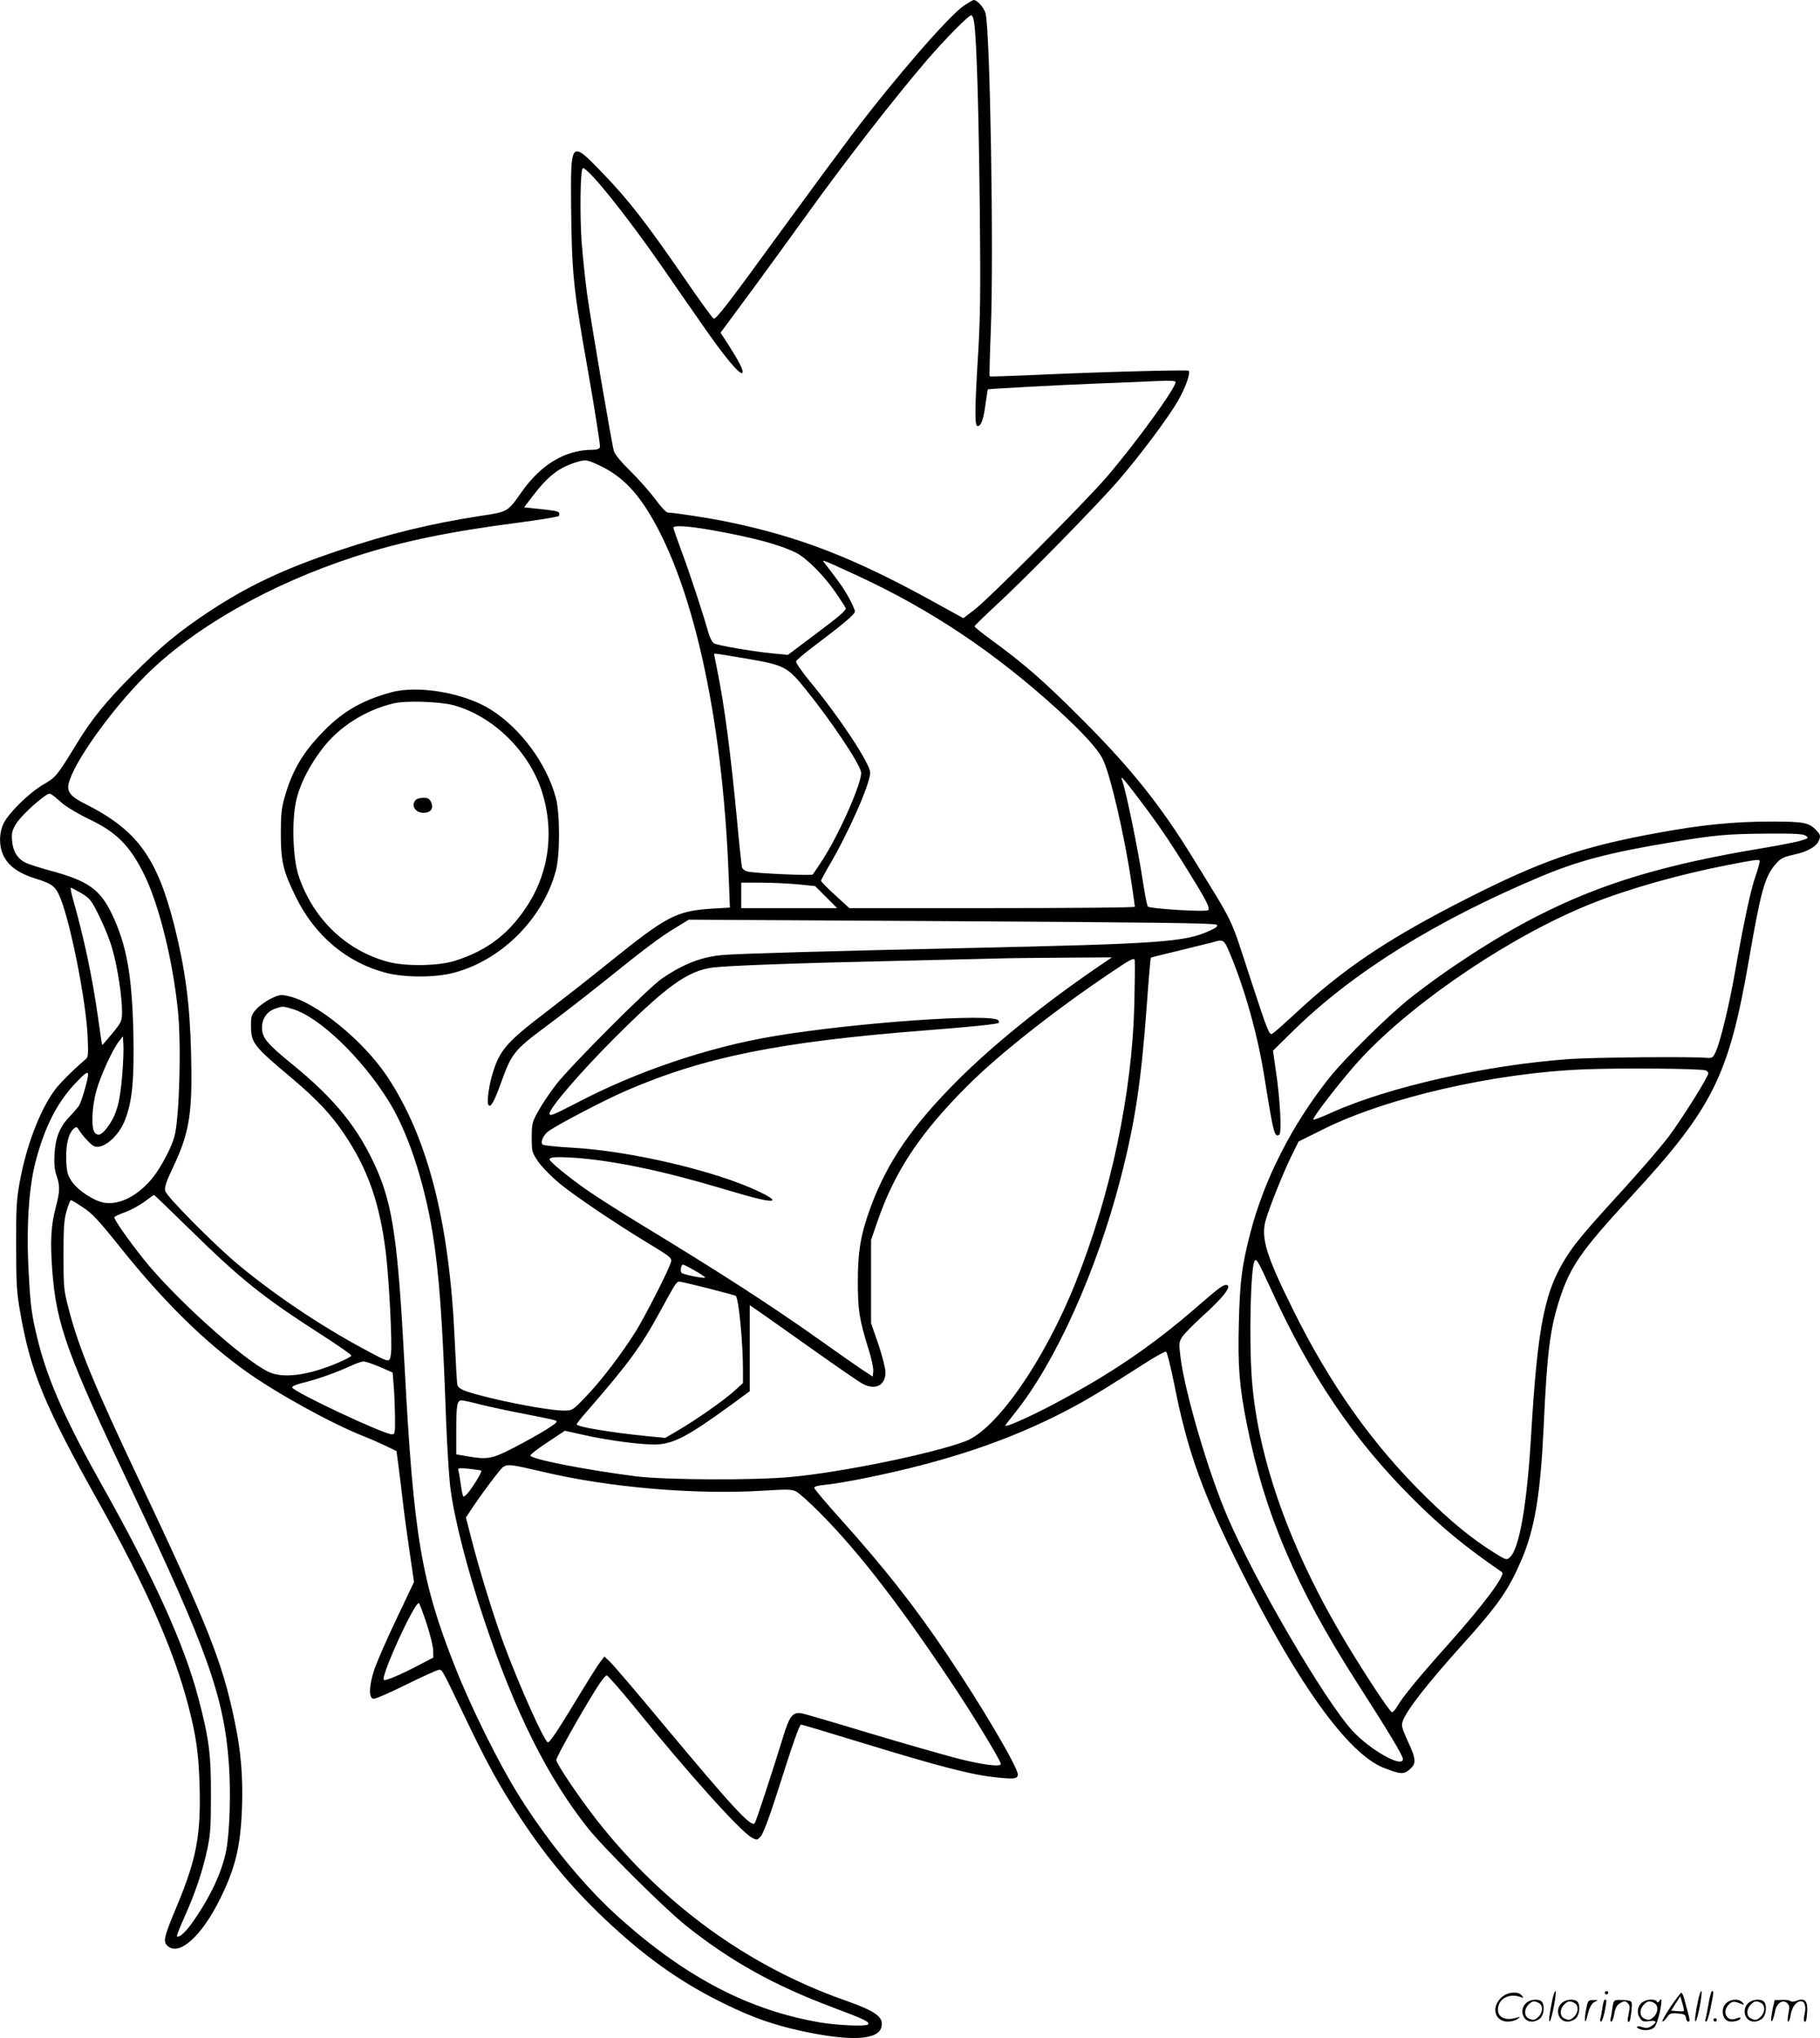
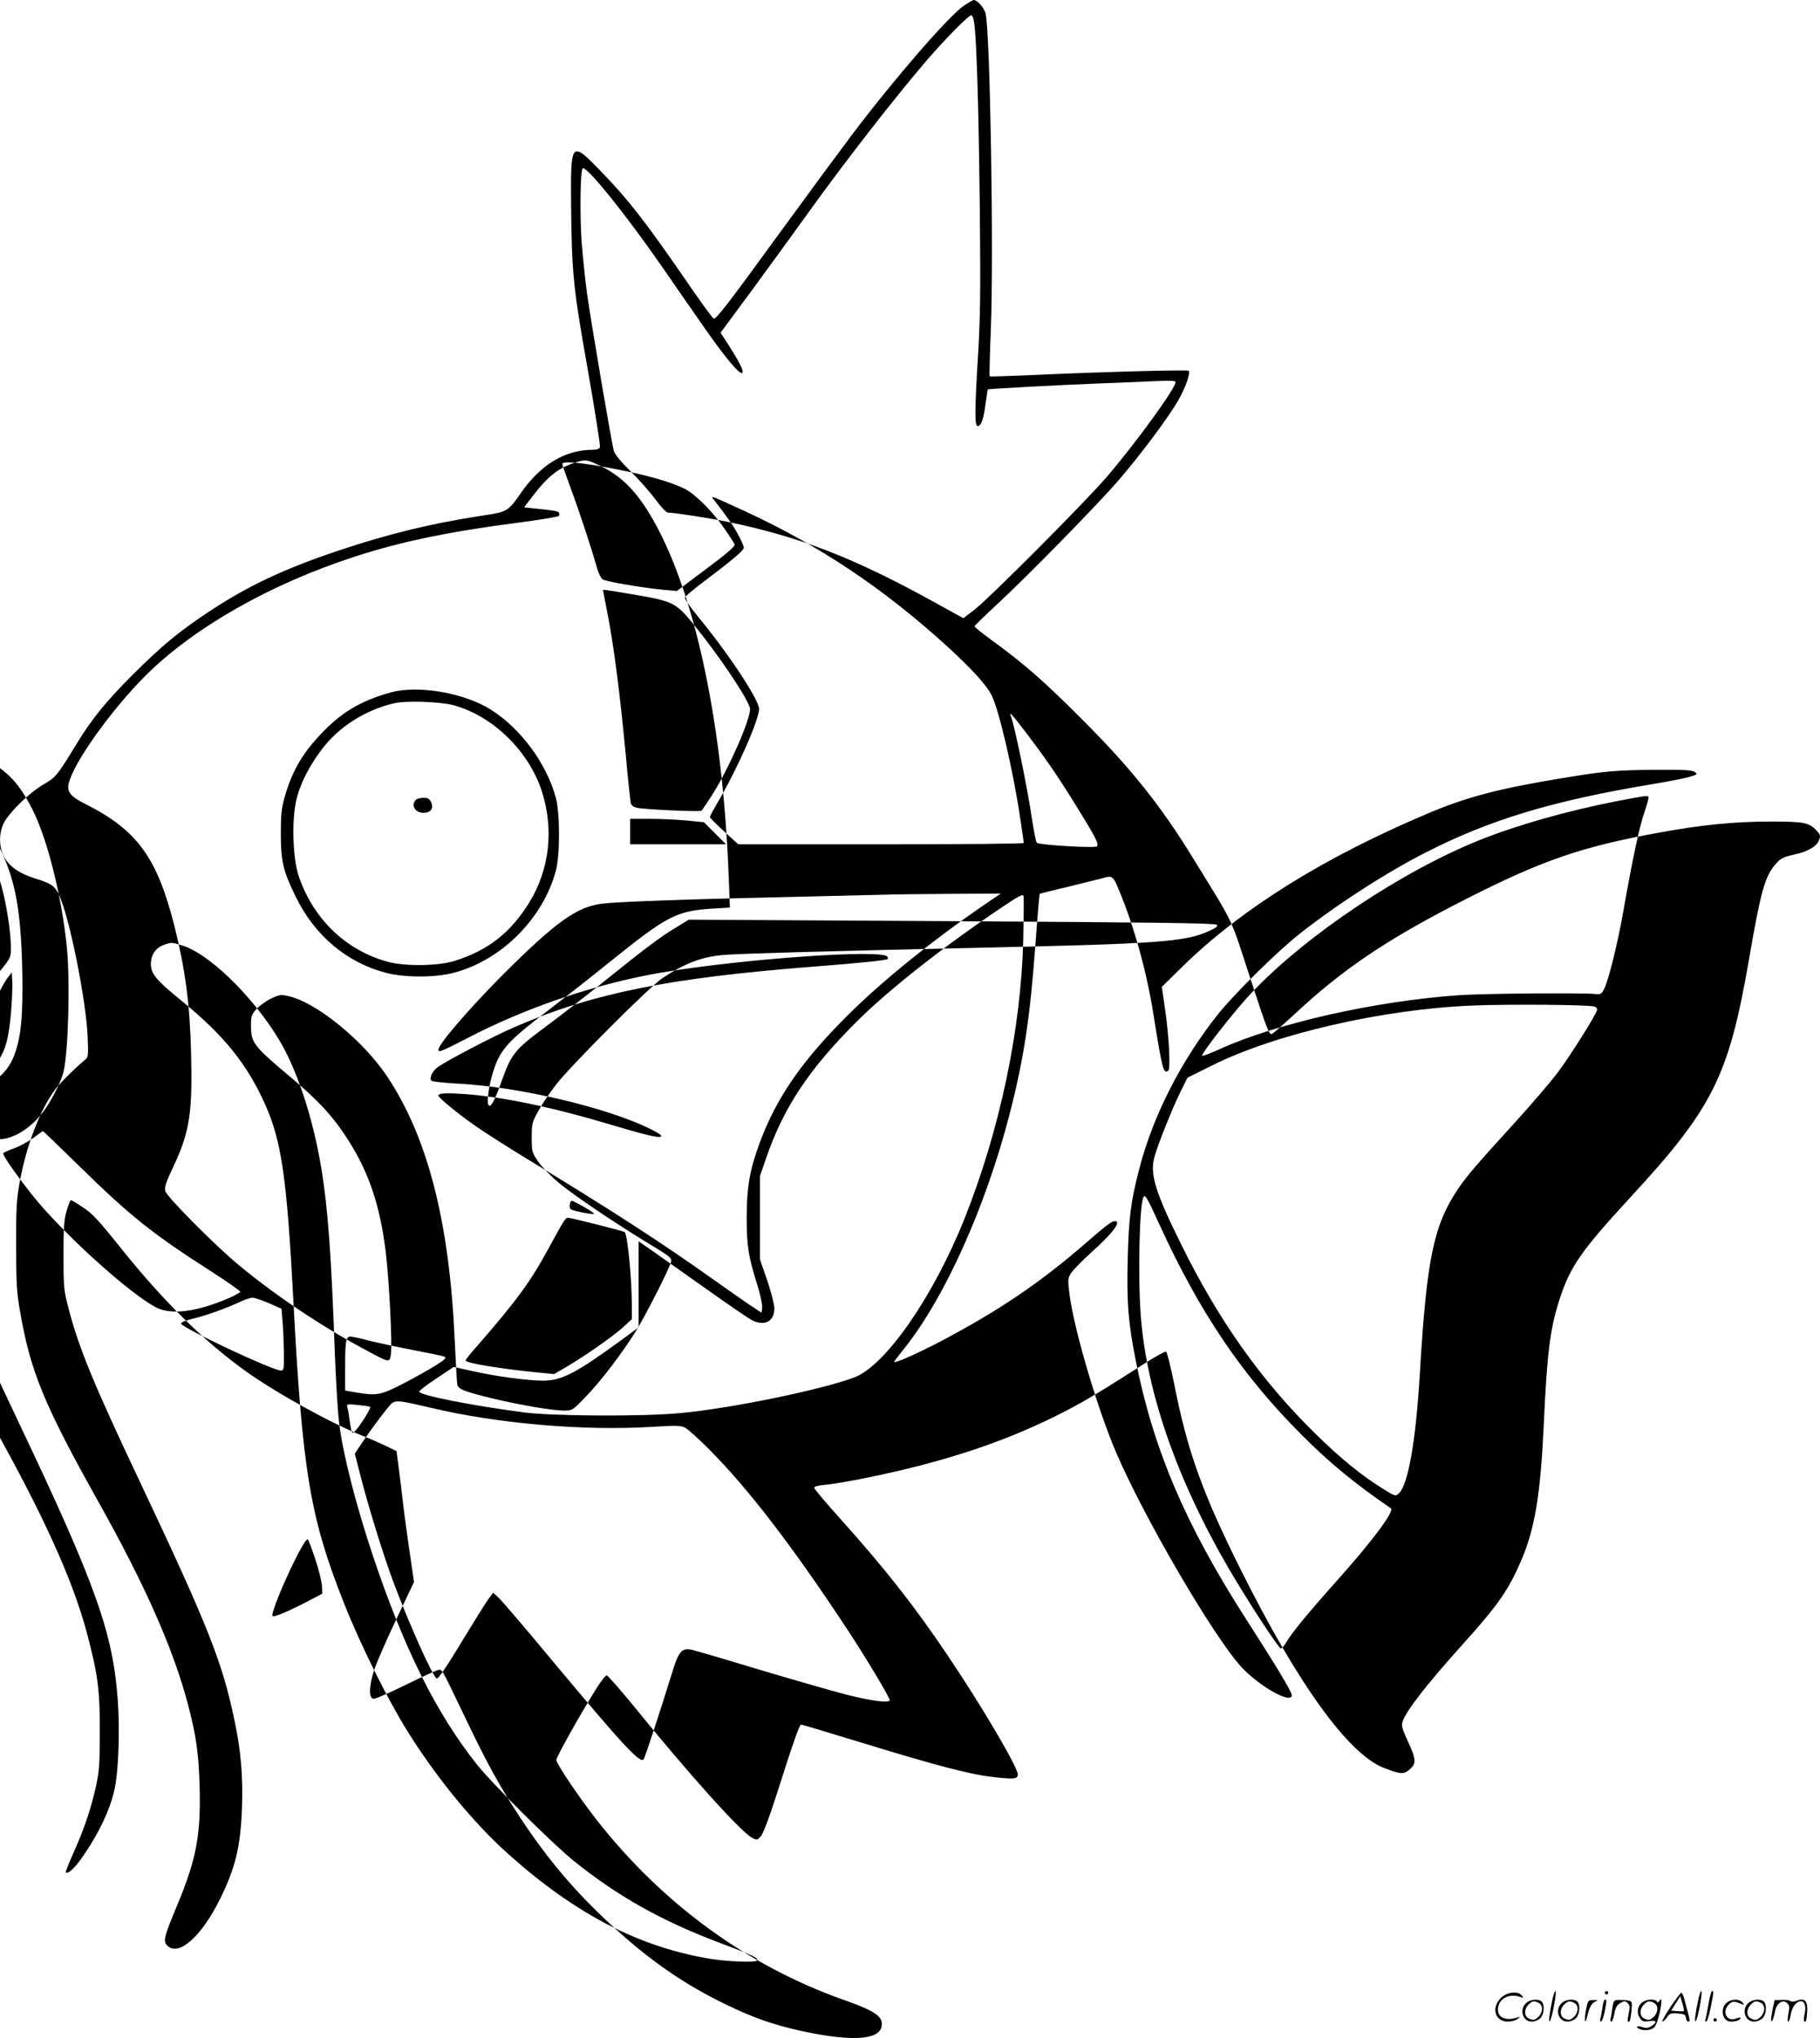
<svg xmlns="http://www.w3.org/2000/svg" version="1.0" viewBox="0 0 1072.769 1200.641" preserveAspectRatio="xMidYMid meet">
  <g transform="translate(-0.074,1201) scale(0.1,-0.1)" fill="#000000" stroke="none">
-     <path d="M5684 11978 c-90 -61 -406 -425 -657 -756 -73 -97 -257 -346 -407 -552 -329 -452 -398 -542 -413 -537 -6 2 -87 113 -179 248 -220 319 -324 453 -476 610 -187 194 -188 193 -185 -191 4 -402 12 -481 99 -972 42 -240 74 -443 71 -452 -4 -11 -19 -16 -46 -16 -157 0 -303 -87 -416 -249 -82 -117 -80 -116 -240 -140 -293 -45 -544 -106 -840 -205 -322 -108 -536 -209 -765 -361 -179 -119 -275 -199 -446 -369 -157 -157 -240 -259 -326 -399 -123 -201 -127 -205 -202 -249 -85 -50 -203 -166 -234 -229 -27 -56 -28 -129 -3 -185 29 -64 89 -108 191 -140 101 -31 120 -46 149 -121 61 -155 149 -605 158 -804 5 -112 4 -127 -12 -140 -56 -46 -152 -140 -181 -180 -89 -121 -168 -329 -207 -542 -19 -106 -22 -156 -21 -377 0 -214 3 -275 22 -380 61 -359 142 -555 467 -1135 275 -491 441 -869 525 -1191 47 -181 61 -280 67 -464 9 -297 -17 -438 -132 -715 -79 -189 -85 -213 -56 -239 68 -62 201 58 310 279 90 184 119 304 128 530 7 184 -6 342 -44 519 -71 343 -155 554 -555 1401 -274 578 -365 799 -424 1030 -27 103 -29 122 -29 310 0 167 3 210 19 263 10 34 21 62 25 62 3 0 35 -19 71 -43 54 -35 92 -76 225 -242 247 -309 489 -547 730 -720 182 -131 505 -309 696 -385 46 -18 109 -46 140 -61 l57 -28 11 -83 c6 -46 18 -141 26 -213 8 -71 27 -208 41 -303 l25 -172 -101 -213 c-56 -116 -115 -252 -132 -300 -33 -99 -35 -170 -6 -175 10 -2 95 35 190 82 95 47 182 86 193 88 23 3 15 16 165 -296 124 -259 197 -391 315 -571 164 -249 327 -441 540 -637 229 -211 431 -350 685 -472 156 -75 269 -114 430 -150 287 -63 457 -56 476 21 15 60 -30 93 -216 159 -571 201 -1072 565 -1462 1062 -106 136 -238 331 -238 354 0 18 153 290 239 425 25 40 51 73 58 73 6 0 78 -82 160 -182 320 -395 631 -741 697 -775 29 -15 31 -14 52 10 13 15 48 107 84 219 109 342 143 438 153 438 5 0 172 -50 371 -111 445 -136 630 -184 769 -199 116 -13 137 -10 137 16 0 43 -212 403 -417 707 -192 285 -366 506 -626 796 -87 96 -157 180 -157 186 0 8 25 14 68 18 37 3 137 20 222 37 483 97 856 222 1199 401 122 64 197 109 485 293 50 31 94 55 100 53 6 -2 27 -88 48 -191 78 -397 168 -646 396 -1101 332 -665 629 -1076 837 -1159 100 -39 118 -41 154 -11 41 35 40 59 -10 167 -35 77 -39 93 -30 118 21 63 151 228 351 450 211 234 272 321 349 500 79 186 112 387 131 790 19 424 37 569 91 738 64 200 127 290 417 605 490 530 583 717 702 1405 69 399 93 487 155 559 31 36 44 43 109 58 85 18 136 49 150 88 8 22 6 31 -15 53 -44 48 -74 54 -269 54 -218 0 -408 -19 -664 -66 -452 -82 -686 -163 -1131 -389 -465 -236 -729 -413 -1018 -684 -60 -55 -117 -106 -127 -111 -18 -10 -27 14 -130 328 -122 374 -88 301 -335 703 -190 310 -364 528 -645 810 -234 235 -350 336 -535 471 -60 44 -110 83 -110 88 0 4 59 61 130 127 173 159 605 600 723 738 127 148 287 362 344 460 46 79 78 168 65 181 -6 7 -583 -9 -951 -27 -120 -5 -220 -8 -222 -6 -2 2 1 125 7 273 18 439 -4 1763 -31 1865 -9 34 -49 79 -70 79 -4 0 -29 -15 -56 -32z m60 -110 c14 -112 26 -527 32 -1093 5 -483 3 -637 -10 -851 -20 -327 -21 -424 -3 -424 21 0 35 39 47 132 7 45 12 84 13 84 4 3 404 25 632 34 138 5 301 12 363 15 79 4 112 2 112 -6 0 -36 -231 -355 -406 -559 -125 -146 -699 -722 -782 -784 l-63 -48 -185 102 c-465 256 -785 379 -1201 465 -116 24 -312 54 -355 55 -10 0 -42 34 -74 78 -31 42 -97 117 -146 165 -57 56 -93 100 -99 120 -14 51 -136 768 -158 927 -11 80 -25 217 -32 305 -11 159 -8 419 6 433 20 20 258 -275 481 -598 55 -80 156 -226 225 -324 126 -183 221 -297 235 -283 10 10 -15 61 -77 158 l-51 79 190 257 c104 142 249 341 322 443 225 313 518 689 708 910 104 120 242 260 257 260 8 0 15 -20 19 -52z m-2198 -2606 c102 -50 182 -124 257 -237 275 -419 457 -1223 493 -2181 l7 -181 -104 -6 c-213 -14 -265 -41 -614 -322 -110 -89 -270 -214 -355 -279 -239 -182 -281 -229 -323 -361 -23 -71 -38 -175 -28 -193 12 -22 33 13 75 129 62 173 77 192 265 332 75 55 223 170 331 256 260 209 342 271 434 326 l77 47 1549 -9 c1177 -7 1552 -11 1562 -21 9 -9 -1 -17 -43 -36 -143 -66 -290 -76 -1419 -101 -822 -18 -1353 -33 -1445 -41 -125 -10 -229 -49 -360 -137 -77 -51 -540 -515 -627 -627 -36 -47 -83 -116 -104 -155 -37 -66 -39 -75 -39 -156 0 -84 1 -88 39 -144 22 -31 78 -88 125 -127 86 -71 320 -229 512 -346 158 -96 155 -93 139 -133 -29 -74 -152 -312 -201 -391 -81 -130 -210 -299 -296 -387 -78 -81 -78 -81 -130 -81 -66 0 -253 32 -418 71 -165 40 -204 55 -209 83 -2 11 -9 129 -15 261 -31 693 -158 1191 -396 1550 -140 212 -418 439 -582 476 -48 11 -55 10 -107 -15 -30 -15 -68 -43 -85 -62 -27 -30 -31 -42 -31 -93 0 -105 12 -121 241 -313 151 -128 231 -213 311 -332 138 -206 207 -404 243 -696 19 -159 39 -540 30 -597 -8 -54 -4 -54 -166 33 -252 136 -520 316 -732 492 -138 114 -424 402 -432 435 -6 22 4 53 48 145 95 201 113 316 104 667 -7 291 -34 490 -97 745 -103 409 -220 569 -527 724 -85 42 -108 70 -98 118 27 121 248 432 454 638 283 282 734 539 1234 701 271 88 554 147 957 199 129 17 239 35 244 40 4 4 5 13 2 19 -6 10 -30 14 -149 26 l-57 6 47 62 c93 122 156 171 258 203 58 18 64 18 151 -24z m655 -376 c241 -43 397 -85 493 -133 61 -31 166 -136 233 -235 29 -42 56 -83 59 -91 4 -11 -43 -52 -168 -145 l-173 -130 -95 9 c-117 12 -316 46 -341 59 -10 6 -25 35 -34 67 -31 112 -113 359 -159 481 -25 68 -46 128 -46 133 0 16 91 10 231 -15z m842 -262 c443 -204 819 -455 1197 -799 142 -130 230 -226 260 -286 44 -85 129 -452 169 -724 12 -77 21 -143 21 -147 0 -5 -379 -8 -841 -8 l-842 0 -83 76 c-46 42 -84 80 -84 85 0 4 21 43 46 86 114 192 244 486 244 551 0 53 -184 331 -359 542 -47 58 -81 107 -78 114 3 8 52 49 109 92 169 127 238 185 238 202 0 8 -16 45 -36 81 -31 56 -57 93 -147 209 -14 17 -1 12 186 -74z m-643 -494 c227 -39 241 -47 352 -184 147 -182 310 -425 324 -483 12 -48 -125 -362 -227 -519 -28 -43 -54 -82 -58 -86 -7 -8 -345 7 -385 18 -14 3 -27 13 -31 22 -3 8 -17 135 -30 281 -38 399 -74 674 -116 880 -10 51 -19 95 -19 97 0 6 6 5 190 -26z m2307 -817 c119 -157 182 -249 290 -423 113 -182 138 -229 125 -242 -12 -12 -342 8 -355 21 -5 5 -17 66 -28 137 -28 191 -102 548 -124 607 -14 35 5 14 92 -100z m-6337 -37 c25 -21 95 -63 156 -92 161 -77 238 -154 321 -319 89 -176 173 -513 203 -814 20 -205 8 -626 -21 -736 -17 -64 -76 -176 -124 -238 -85 -108 -196 -167 -288 -153 -60 9 -158 73 -194 127 -24 36 -29 55 -32 127 -3 88 14 157 46 184 13 11 18 10 27 -6 19 -32 68 -86 88 -97 51 -27 149 54 187 156 42 111 53 236 48 505 -8 347 -40 524 -127 706 -70 145 -141 195 -360 254 -63 17 -129 38 -147 47 -48 22 -76 67 -81 129 -4 44 0 61 22 98 23 40 115 128 175 169 27 18 24 20 101 -47z m10275 -190 c18 -13 16 -15 -35 -30 -30 -8 -125 -27 -210 -41 -588 -97 -960 -209 -1340 -403 -234 -119 -524 -306 -747 -482 -129 -102 -383 -352 -477 -470 -219 -275 -385 -600 -466 -916 -49 -189 -61 -283 -67 -525 -7 -258 3 -380 48 -604 103 -519 292 -962 644 -1511 189 -294 275 -437 275 -457 0 -56 -193 53 -298 167 -165 181 -574 881 -737 1262 -111 258 -248 724 -275 931 -11 88 -11 95 9 127 12 18 63 70 113 116 131 117 187 190 145 190 -19 0 -50 -24 -172 -130 -270 -234 -511 -397 -856 -579 -150 -78 -283 -136 -272 -118 4 7 30 41 59 77 238 298 478 831 619 1374 86 333 122 570 155 1021 11 153 22 280 24 283 3 2 78 21 168 42 90 22 179 44 198 49 62 19 66 16 100 -66 90 -214 166 -488 205 -738 52 -324 58 -347 86 -330 16 10 5 212 -20 377 l-17 118 120 118 c350 343 836 646 1456 907 223 94 414 144 780 204 251 42 321 48 561 50 162 1 209 -2 224 -13z m-296 -236 c-30 -84 -71 -279 -124 -580 -32 -183 -86 -405 -112 -458 -16 -34 -21 -37 -53 -34 -88 8 -661 3 -805 -7 -495 -35 -1067 -164 -1404 -315 -57 -26 -106 -45 -109 -42 -9 10 193 268 289 369 322 341 891 721 1354 905 219 87 517 171 800 226 160 31 178 33 187 27 4 -4 -7 -44 -23 -91z m-5644 -50 l100 -10 65 -65 65 -65 -283 0 -282 0 0 75 0 75 118 0 c64 0 162 -5 217 -10z m-4225 -52 c51 -31 59 -40 107 -138 29 -58 64 -145 77 -195 30 -105 56 -277 56 -363 0 -58 -2 -62 -57 -130 -32 -39 -59 -70 -60 -68 -1 1 -12 69 -23 152 -35 248 -82 470 -149 707 -11 37 -16 67 -12 67 4 0 31 -15 61 -32z m5991 -435 c-316 -216 -621 -462 -826 -668 -265 -264 -412 -478 -510 -740 -60 -161 -78 -265 -78 -445 0 -167 9 -225 64 -401 17 -54 29 -112 27 -129 l-3 -30 -70 46 c-38 26 -137 95 -220 154 -308 219 -601 408 -1090 705 -115 70 -250 156 -300 191 -105 72 -225 171 -225 183 0 15 41 17 150 10 225 -16 519 -77 860 -179 210 -63 292 -82 303 -71 6 6 -26 26 -74 49 -257 124 -768 243 -1112 261 -87 5 -163 13 -168 18 -15 15 5 58 38 81 57 40 332 184 456 237 458 198 903 288 1767 355 273 21 420 37 428 44 2 3 1 9 -2 14 -28 45 -846 -12 -1327 -93 -382 -64 -806 -207 -1156 -391 -144 -74 -163 -82 -163 -64 0 32 179 240 379 441 312 311 434 399 583 419 87 11 481 26 1118 40 256 6 503 12 550 13 47 2 220 4 385 5 l300 2 -84 -57z m216 -218 c-13 -524 -138 -1119 -346 -1640 -183 -459 -466 -867 -650 -936 -195 -73 -730 -183 -1026 -210 -220 -21 -749 -18 -920 4 -307 40 -615 101 -618 122 -1 6 44 41 101 78 l102 68 113 -25 c137 -31 325 -56 415 -56 108 1 190 43 445 228 l117 86 0 253 0 254 98 -68 c53 -37 196 -138 317 -224 121 -86 234 -163 252 -172 74 -39 133 -8 133 68 0 23 -19 98 -42 166 l-43 124 0 245 0 245 38 110 c102 295 251 520 532 800 186 186 519 448 855 673 105 71 126 81 129 66 2 -11 1 -127 -2 -259z m-4960 -30 c154 -46 402 -282 561 -536 114 -180 211 -472 262 -779 39 -240 59 -511 80 -1105 6 -154 17 -336 26 -405 22 -175 100 -481 199 -775 181 -541 372 -924 611 -1225 93 -117 446 -468 574 -571 262 -210 520 -354 864 -483 197 -74 227 -89 212 -103 -12 -12 -180 -5 -280 12 -417 71 -786 262 -1176 609 -207 183 -429 453 -602 730 -116 185 -280 515 -375 756 -199 502 -245 774 -298 1780 -38 720 -69 935 -163 1150 -108 244 -246 415 -501 622 -145 118 -176 155 -176 213 0 53 28 95 76 112 45 16 47 16 106 -2z m-1006 -391 c-13 -153 -31 -221 -73 -285 -41 -61 -65 -76 -87 -54 -24 24 -20 150 8 250 24 87 95 242 133 290 l23 30 3 -50 c2 -28 -1 -109 -7 -181z m9333 30 c9 -3 16 -11 16 -17 0 -21 -150 -260 -229 -367 -43 -58 -158 -191 -254 -297 -223 -244 -285 -317 -335 -390 -146 -216 -187 -413 -227 -1088 -24 -402 -69 -660 -125 -710 -19 -17 -22 -16 -94 29 -127 79 -255 183 -402 329 -311 304 -567 665 -784 1106 -155 312 -187 417 -160 518 19 71 105 286 153 383 l42 85 145 72 c372 186 1008 332 1535 353 217 9 691 5 719 -6z m-9534 -26 c-1 -28 -39 -160 -53 -181 -8 -12 -32 -40 -54 -63 -60 -62 -85 -125 -91 -221 -3 -59 0 -94 12 -129 21 -61 20 -93 -4 -184 -29 -108 -34 -204 -21 -376 24 -318 87 -492 466 -1289 446 -939 547 -1223 575 -1618 12 -167 5 -400 -16 -509 -24 -126 -95 -277 -200 -425 -41 -58 -79 -91 -90 -80 -3 3 18 55 45 116 63 140 104 261 133 394 19 88 22 132 22 322 1 241 -12 337 -75 575 -83 314 -260 704 -567 1250 -213 379 -318 615 -377 849 -37 150 -45 203 -55 402 -15 263 0 498 39 650 53 205 126 350 233 464 60 64 78 77 78 53z m599 -910 c303 -297 433 -401 775 -620 98 -63 178 -119 178 -124 0 -5 -35 -24 -78 -42 -181 -77 -329 -95 -415 -52 -156 79 -550 435 -732 662 -95 120 -178 238 -172 248 2 4 31 17 64 29 33 12 84 40 113 61 29 22 54 40 57 40 2 0 97 -91 210 -202z m6370 -346 c235 -515 487 -889 836 -1238 166 -167 312 -287 529 -436 23 -16 -109 -193 -324 -433 -167 -187 -263 -304 -293 -357 -12 -21 -26 -36 -32 -35 -15 5 -161 227 -272 412 -326 543 -517 1078 -553 1545 -18 237 -8 663 16 702 10 16 20 -1 93 -160z m-3392 102 c36 -20 62 -38 60 -41 -6 -6 -120 16 -137 27 -12 7 -6 50 7 50 3 0 35 -16 70 -36z m78 -104 c87 -22 161 -42 163 -45 17 -16 42 -277 42 -432 l0 -81 -57 -52 c-63 -55 -215 -162 -329 -229 l-72 -42 -113 11 c-208 21 -409 54 -409 69 0 5 30 43 68 85 238 274 313 376 427 586 83 153 94 170 109 170 7 0 84 -18 171 -40z m-1935 -463 l75 -33 6 -74 c4 -41 7 -123 8 -182 1 -101 0 -108 -18 -108 -49 0 -580 250 -588 276 -2 7 26 19 69 29 83 20 196 61 278 99 30 14 64 26 75 25 11 0 54 -15 95 -32z m595 -222 c53 -13 169 -38 258 -55 89 -17 171 -34 181 -38 16 -7 8 -15 -50 -52 -38 -24 -124 -72 -191 -107 -134 -69 -157 -73 -280 -52 l-63 11 0 137 c0 155 5 181 31 181 10 0 62 -11 114 -25z m362 -395 c390 -93 900 -137 1303 -112 142 9 169 8 194 -5 17 -9 77 -63 136 -122 239 -239 498 -578 823 -1071 111 -169 247 -396 247 -412 0 -19 -107 -5 -250 31 -85 22 -319 89 -520 149 -201 61 -380 113 -398 117 -58 12 -77 -10 -117 -143 -60 -195 -156 -488 -165 -502 -19 -30 -126 86 -550 594 -147 177 -283 336 -302 354 l-35 33 -25 -33 c-14 -18 -64 -98 -113 -178 -139 -230 -186 -300 -196 -294 -25 15 -168 335 -258 577 -58 157 -143 431 -191 619 l-33 128 28 42 c60 92 177 248 193 257 27 16 50 13 229 -29z m-359 6 c6 -7 -63 -118 -87 -140 -18 -17 -19 -17 -24 1 -3 10 -8 41 -12 68 -3 28 -9 59 -12 69 -5 18 -1 19 62 13 37 -4 70 -9 73 -11z m-322 -903 c21 -64 38 -135 38 -157 l1 -41 -80 -42 c-108 -57 -204 -98 -212 -90 -20 20 184 466 207 452 4 -3 25 -58 46 -122z M2305 7931 c-178 -49 -296 -119 -420 -253 -106 -113 -165 -217 -207 -366 -18 -62 -22 -104 -22 -212 0 -164 13 -221 89 -375 111 -227 300 -386 530 -446 112 -29 289 -29 400 0 280 73 526 318 602 601 25 91 25 339 0 430 -54 201 -206 407 -381 518 -156 100 -430 147 -591 103z m370 -76 c230 -63 440 -267 518 -502 74 -226 48 -463 -72 -659 -110 -179 -245 -284 -441 -345 -97 -30 -289 -33 -390 -6 -245 65 -438 247 -526 498 -33 91 -44 285 -24 417 15 103 71 223 159 339 98 130 253 229 421 269 71 18 274 11 355 -11z M2452 7298 c-34 -34 1 -83 55 -76 36 4 50 29 35 62 -9 20 -19 26 -45 26 -18 0 -38 -5 -45 -12z M9151 230 c-18 -85 -24 -135 -15 -127 12 11 43 177 33 177 -4 0 -12 -22 -18 -50z M9460 270 c0 -5 5 -10 10 -10 6 0 10 5 10 10 0 6 -4 10 -10 10 -5 0 -10 -4 -10 -10z M10011 230 c-18 -85 -24 -135 -15 -127 12 11 43 177 33 177 -4 0 -12 -22 -18 -50z M10071 203 c-7 -42 -15 -82 -18 -90 -3 -7 -1 -13 5 -13 5 0 17 37 26 83 19 95 19 97 8 97 -4 0 -14 -34 -21 -77z M8851 243 c-63 -59 -40 -143 38 -143 20 0 46 7 57 16 18 14 18 15 -6 7 -64 -19 -110 0 -110 48 0 61 63 98 130 75 22 -8 23 -7 11 8 -22 27 -85 21 -120 -11z M9846 185 c-31 -47 -52 -85 -46 -85 5 0 17 11 26 25 15 23 23 26 63 23 39 -3 46 -6 49 -25 2 -13 8 -23 13 -23 11 0 11 6 0 50 -6 19 -15 54 -21 78 -6 23 -14 42 -19 42 -4 0 -33 -38 -65 -85z m80 -22 c-2 -3 -20 -3 -40 -1 l-35 3 27 42 27 43 12 -42 c7 -23 11 -43 9 -45z M9003 215 c-50 -35 -31 -115 27 -115 17 0 39 9 50 20 22 22 27 79 8 98 -16 16 -59 15 -85 -3z m68 -5 c25 -14 25 -54 -1 -80 -23 -23 -33 -24 -61 -10 -25 14 -25 54 1 80 23 23 33 24 61 10z M9213 215 c-50 -35 -31 -115 27 -115 17 0 39 9 50 20 22 22 27 79 8 98 -16 16 -59 15 -85 -3z m68 -5 c25 -14 25 -54 -1 -80 -23 -23 -33 -24 -61 -10 -25 14 -25 54 1 80 23 23 33 24 61 10z M9350 173 c-12 -56 -8 -100 5 -48 13 57 26 83 48 93 20 9 19 10 -10 9 -31 0 -33 -2 -43 -54z M9446 183 c-4 -27 -9 -56 -12 -65 -3 -10 -1 -18 4 -18 5 0 14 26 21 57 13 68 13 73 2 73 -5 0 -12 -21 -15 -47z M9505 181 c-3 -25 -8 -54 -11 -63 -3 -10 -1 -18 4 -18 6 0 14 21 18 47 7 36 15 51 36 63 25 13 29 13 43 -1 13 -13 14 -24 6 -60 -9 -41 -8 -59 5 -47 3 3 8 31 11 61 5 53 4 56 -18 61 -13 3 -38 4 -56 4 -29 -1 -32 -4 -38 -47z M9683 215 c-30 -21 -38 -62 -17 -92 14 -22 21 -25 55 -20 45 6 50 -5 14 -29 -20 -13 -31 -14 -55 -6 -30 11 -44 -1 -14 -12 30 -12 71 -6 87 12 9 10 23 49 31 87 14 68 13 93 -3 66 -6 -9 -11 -10 -15 -2 -10 16 -58 14 -83 -4z m68 -5 c25 -14 25 -54 -1 -80 -23 -23 -33 -24 -61 -10 -25 14 -25 54 1 80 23 23 33 24 61 10z M10183 215 c-47 -33 -32 -115 21 -115 31 0 56 10 56 21 0 5 -11 4 -24 -2 -55 -25 -89 38 -45 82 20 20 31 21 74 3 18 -7 18 -6 6 9 -17 21 -59 22 -88 2z M10313 215 c-50 -35 -31 -115 27 -115 17 0 39 9 50 20 22 22 27 79 8 98 -16 16 -59 15 -85 -3z m68 -5 c25 -14 25 -54 -1 -80 -23 -23 -33 -24 -61 -10 -25 14 -25 54 1 80 23 23 33 24 61 10z M10450 178 c-5 -27 -10 -57 -10 -66 1 -27 16 5 24 51 9 47 47 71 72 45 13 -13 14 -24 6 -62 -5 -25 -6 -46 -1 -46 5 0 12 19 15 42 7 43 33 78 59 78 23 0 33 -29 23 -73 -5 -22 -6 -42 -3 -45 10 -11 15 6 18 58 3 64 -15 81 -63 63 -18 -7 -32 -7 -36 -2 -3 5 -25 8 -49 7 l-44 -1 -11 -49z M10100 110 c0 -5 5 -10 10 -10 6 0 10 5 10 10 0 6 -4 10 -10 10 -5 0 -10 -4 -10 -10z" />
+     <path d="M5684 11978 c-90 -61 -406 -425 -657 -756 -73 -97 -257 -346 -407 -552 -329 -452 -398 -542 -413 -537 -6 2 -87 113 -179 248 -220 319 -324 453 -476 610 -187 194 -188 193 -185 -191 4 -402 12 -481 99 -972 42 -240 74 -443 71 -452 -4 -11 -19 -16 -46 -16 -157 0 -303 -87 -416 -249 -82 -117 -80 -116 -240 -140 -293 -45 -544 -106 -840 -205 -322 -108 -536 -209 -765 -361 -179 -119 -275 -199 -446 -369 -157 -157 -240 -259 -326 -399 -123 -201 -127 -205 -202 -249 -85 -50 -203 -166 -234 -229 -27 -56 -28 -129 -3 -185 29 -64 89 -108 191 -140 101 -31 120 -46 149 -121 61 -155 149 -605 158 -804 5 -112 4 -127 -12 -140 -56 -46 -152 -140 -181 -180 -89 -121 -168 -329 -207 -542 -19 -106 -22 -156 -21 -377 0 -214 3 -275 22 -380 61 -359 142 -555 467 -1135 275 -491 441 -869 525 -1191 47 -181 61 -280 67 -464 9 -297 -17 -438 -132 -715 -79 -189 -85 -213 -56 -239 68 -62 201 58 310 279 90 184 119 304 128 530 7 184 -6 342 -44 519 -71 343 -155 554 -555 1401 -274 578 -365 799 -424 1030 -27 103 -29 122 -29 310 0 167 3 210 19 263 10 34 21 62 25 62 3 0 35 -19 71 -43 54 -35 92 -76 225 -242 247 -309 489 -547 730 -720 182 -131 505 -309 696 -385 46 -18 109 -46 140 -61 l57 -28 11 -83 c6 -46 18 -141 26 -213 8 -71 27 -208 41 -303 l25 -172 -101 -213 c-56 -116 -115 -252 -132 -300 -33 -99 -35 -170 -6 -175 10 -2 95 35 190 82 95 47 182 86 193 88 23 3 15 16 165 -296 124 -259 197 -391 315 -571 164 -249 327 -441 540 -637 229 -211 431 -350 685 -472 156 -75 269 -114 430 -150 287 -63 457 -56 476 21 15 60 -30 93 -216 159 -571 201 -1072 565 -1462 1062 -106 136 -238 331 -238 354 0 18 153 290 239 425 25 40 51 73 58 73 6 0 78 -82 160 -182 320 -395 631 -741 697 -775 29 -15 31 -14 52 10 13 15 48 107 84 219 109 342 143 438 153 438 5 0 172 -50 371 -111 445 -136 630 -184 769 -199 116 -13 137 -10 137 16 0 43 -212 403 -417 707 -192 285 -366 506 -626 796 -87 96 -157 180 -157 186 0 8 25 14 68 18 37 3 137 20 222 37 483 97 856 222 1199 401 122 64 197 109 485 293 50 31 94 55 100 53 6 -2 27 -88 48 -191 78 -397 168 -646 396 -1101 332 -665 629 -1076 837 -1159 100 -39 118 -41 154 -11 41 35 40 59 -10 167 -35 77 -39 93 -30 118 21 63 151 228 351 450 211 234 272 321 349 500 79 186 112 387 131 790 19 424 37 569 91 738 64 200 127 290 417 605 490 530 583 717 702 1405 69 399 93 487 155 559 31 36 44 43 109 58 85 18 136 49 150 88 8 22 6 31 -15 53 -44 48 -74 54 -269 54 -218 0 -408 -19 -664 -66 -452 -82 -686 -163 -1131 -389 -465 -236 -729 -413 -1018 -684 -60 -55 -117 -106 -127 -111 -18 -10 -27 14 -130 328 -122 374 -88 301 -335 703 -190 310 -364 528 -645 810 -234 235 -350 336 -535 471 -60 44 -110 83 -110 88 0 4 59 61 130 127 173 159 605 600 723 738 127 148 287 362 344 460 46 79 78 168 65 181 -6 7 -583 -9 -951 -27 -120 -5 -220 -8 -222 -6 -2 2 1 125 7 273 18 439 -4 1763 -31 1865 -9 34 -49 79 -70 79 -4 0 -29 -15 -56 -32z m60 -110 c14 -112 26 -527 32 -1093 5 -483 3 -637 -10 -851 -20 -327 -21 -424 -3 -424 21 0 35 39 47 132 7 45 12 84 13 84 4 3 404 25 632 34 138 5 301 12 363 15 79 4 112 2 112 -6 0 -36 -231 -355 -406 -559 -125 -146 -699 -722 -782 -784 l-63 -48 -185 102 c-465 256 -785 379 -1201 465 -116 24 -312 54 -355 55 -10 0 -42 34 -74 78 -31 42 -97 117 -146 165 -57 56 -93 100 -99 120 -14 51 -136 768 -158 927 -11 80 -25 217 -32 305 -11 159 -8 419 6 433 20 20 258 -275 481 -598 55 -80 156 -226 225 -324 126 -183 221 -297 235 -283 10 10 -15 61 -77 158 l-51 79 190 257 c104 142 249 341 322 443 225 313 518 689 708 910 104 120 242 260 257 260 8 0 15 -20 19 -52z m-2198 -2606 c102 -50 182 -124 257 -237 275 -419 457 -1223 493 -2181 l7 -181 -104 -6 c-213 -14 -265 -41 -614 -322 -110 -89 -270 -214 -355 -279 -239 -182 -281 -229 -323 -361 -23 -71 -38 -175 -28 -193 12 -22 33 13 75 129 62 173 77 192 265 332 75 55 223 170 331 256 260 209 342 271 434 326 l77 47 1549 -9 c1177 -7 1552 -11 1562 -21 9 -9 -1 -17 -43 -36 -143 -66 -290 -76 -1419 -101 -822 -18 -1353 -33 -1445 -41 -125 -10 -229 -49 -360 -137 -77 -51 -540 -515 -627 -627 -36 -47 -83 -116 -104 -155 -37 -66 -39 -75 -39 -156 0 -84 1 -88 39 -144 22 -31 78 -88 125 -127 86 -71 320 -229 512 -346 158 -96 155 -93 139 -133 -29 -74 -152 -312 -201 -391 -81 -130 -210 -299 -296 -387 -78 -81 -78 -81 -130 -81 -66 0 -253 32 -418 71 -165 40 -204 55 -209 83 -2 11 -9 129 -15 261 -31 693 -158 1191 -396 1550 -140 212 -418 439 -582 476 -48 11 -55 10 -107 -15 -30 -15 -68 -43 -85 -62 -27 -30 -31 -42 -31 -93 0 -105 12 -121 241 -313 151 -128 231 -213 311 -332 138 -206 207 -404 243 -696 19 -159 39 -540 30 -597 -8 -54 -4 -54 -166 33 -252 136 -520 316 -732 492 -138 114 -424 402 -432 435 -6 22 4 53 48 145 95 201 113 316 104 667 -7 291 -34 490 -97 745 -103 409 -220 569 -527 724 -85 42 -108 70 -98 118 27 121 248 432 454 638 283 282 734 539 1234 701 271 88 554 147 957 199 129 17 239 35 244 40 4 4 5 13 2 19 -6 10 -30 14 -149 26 l-57 6 47 62 c93 122 156 171 258 203 58 18 64 18 151 -24z c241 -43 397 -85 493 -133 61 -31 166 -136 233 -235 29 -42 56 -83 59 -91 4 -11 -43 -52 -168 -145 l-173 -130 -95 9 c-117 12 -316 46 -341 59 -10 6 -25 35 -34 67 -31 112 -113 359 -159 481 -25 68 -46 128 -46 133 0 16 91 10 231 -15z m842 -262 c443 -204 819 -455 1197 -799 142 -130 230 -226 260 -286 44 -85 129 -452 169 -724 12 -77 21 -143 21 -147 0 -5 -379 -8 -841 -8 l-842 0 -83 76 c-46 42 -84 80 -84 85 0 4 21 43 46 86 114 192 244 486 244 551 0 53 -184 331 -359 542 -47 58 -81 107 -78 114 3 8 52 49 109 92 169 127 238 185 238 202 0 8 -16 45 -36 81 -31 56 -57 93 -147 209 -14 17 -1 12 186 -74z m-643 -494 c227 -39 241 -47 352 -184 147 -182 310 -425 324 -483 12 -48 -125 -362 -227 -519 -28 -43 -54 -82 -58 -86 -7 -8 -345 7 -385 18 -14 3 -27 13 -31 22 -3 8 -17 135 -30 281 -38 399 -74 674 -116 880 -10 51 -19 95 -19 97 0 6 6 5 190 -26z m2307 -817 c119 -157 182 -249 290 -423 113 -182 138 -229 125 -242 -12 -12 -342 8 -355 21 -5 5 -17 66 -28 137 -28 191 -102 548 -124 607 -14 35 5 14 92 -100z m-6337 -37 c25 -21 95 -63 156 -92 161 -77 238 -154 321 -319 89 -176 173 -513 203 -814 20 -205 8 -626 -21 -736 -17 -64 -76 -176 -124 -238 -85 -108 -196 -167 -288 -153 -60 9 -158 73 -194 127 -24 36 -29 55 -32 127 -3 88 14 157 46 184 13 11 18 10 27 -6 19 -32 68 -86 88 -97 51 -27 149 54 187 156 42 111 53 236 48 505 -8 347 -40 524 -127 706 -70 145 -141 195 -360 254 -63 17 -129 38 -147 47 -48 22 -76 67 -81 129 -4 44 0 61 22 98 23 40 115 128 175 169 27 18 24 20 101 -47z m10275 -190 c18 -13 16 -15 -35 -30 -30 -8 -125 -27 -210 -41 -588 -97 -960 -209 -1340 -403 -234 -119 -524 -306 -747 -482 -129 -102 -383 -352 -477 -470 -219 -275 -385 -600 -466 -916 -49 -189 -61 -283 -67 -525 -7 -258 3 -380 48 -604 103 -519 292 -962 644 -1511 189 -294 275 -437 275 -457 0 -56 -193 53 -298 167 -165 181 -574 881 -737 1262 -111 258 -248 724 -275 931 -11 88 -11 95 9 127 12 18 63 70 113 116 131 117 187 190 145 190 -19 0 -50 -24 -172 -130 -270 -234 -511 -397 -856 -579 -150 -78 -283 -136 -272 -118 4 7 30 41 59 77 238 298 478 831 619 1374 86 333 122 570 155 1021 11 153 22 280 24 283 3 2 78 21 168 42 90 22 179 44 198 49 62 19 66 16 100 -66 90 -214 166 -488 205 -738 52 -324 58 -347 86 -330 16 10 5 212 -20 377 l-17 118 120 118 c350 343 836 646 1456 907 223 94 414 144 780 204 251 42 321 48 561 50 162 1 209 -2 224 -13z m-296 -236 c-30 -84 -71 -279 -124 -580 -32 -183 -86 -405 -112 -458 -16 -34 -21 -37 -53 -34 -88 8 -661 3 -805 -7 -495 -35 -1067 -164 -1404 -315 -57 -26 -106 -45 -109 -42 -9 10 193 268 289 369 322 341 891 721 1354 905 219 87 517 171 800 226 160 31 178 33 187 27 4 -4 -7 -44 -23 -91z m-5644 -50 l100 -10 65 -65 65 -65 -283 0 -282 0 0 75 0 75 118 0 c64 0 162 -5 217 -10z m-4225 -52 c51 -31 59 -40 107 -138 29 -58 64 -145 77 -195 30 -105 56 -277 56 -363 0 -58 -2 -62 -57 -130 -32 -39 -59 -70 -60 -68 -1 1 -12 69 -23 152 -35 248 -82 470 -149 707 -11 37 -16 67 -12 67 4 0 31 -15 61 -32z m5991 -435 c-316 -216 -621 -462 -826 -668 -265 -264 -412 -478 -510 -740 -60 -161 -78 -265 -78 -445 0 -167 9 -225 64 -401 17 -54 29 -112 27 -129 l-3 -30 -70 46 c-38 26 -137 95 -220 154 -308 219 -601 408 -1090 705 -115 70 -250 156 -300 191 -105 72 -225 171 -225 183 0 15 41 17 150 10 225 -16 519 -77 860 -179 210 -63 292 -82 303 -71 6 6 -26 26 -74 49 -257 124 -768 243 -1112 261 -87 5 -163 13 -168 18 -15 15 5 58 38 81 57 40 332 184 456 237 458 198 903 288 1767 355 273 21 420 37 428 44 2 3 1 9 -2 14 -28 45 -846 -12 -1327 -93 -382 -64 -806 -207 -1156 -391 -144 -74 -163 -82 -163 -64 0 32 179 240 379 441 312 311 434 399 583 419 87 11 481 26 1118 40 256 6 503 12 550 13 47 2 220 4 385 5 l300 2 -84 -57z m216 -218 c-13 -524 -138 -1119 -346 -1640 -183 -459 -466 -867 -650 -936 -195 -73 -730 -183 -1026 -210 -220 -21 -749 -18 -920 4 -307 40 -615 101 -618 122 -1 6 44 41 101 78 l102 68 113 -25 c137 -31 325 -56 415 -56 108 1 190 43 445 228 l117 86 0 253 0 254 98 -68 c53 -37 196 -138 317 -224 121 -86 234 -163 252 -172 74 -39 133 -8 133 68 0 23 -19 98 -42 166 l-43 124 0 245 0 245 38 110 c102 295 251 520 532 800 186 186 519 448 855 673 105 71 126 81 129 66 2 -11 1 -127 -2 -259z m-4960 -30 c154 -46 402 -282 561 -536 114 -180 211 -472 262 -779 39 -240 59 -511 80 -1105 6 -154 17 -336 26 -405 22 -175 100 -481 199 -775 181 -541 372 -924 611 -1225 93 -117 446 -468 574 -571 262 -210 520 -354 864 -483 197 -74 227 -89 212 -103 -12 -12 -180 -5 -280 12 -417 71 -786 262 -1176 609 -207 183 -429 453 -602 730 -116 185 -280 515 -375 756 -199 502 -245 774 -298 1780 -38 720 -69 935 -163 1150 -108 244 -246 415 -501 622 -145 118 -176 155 -176 213 0 53 28 95 76 112 45 16 47 16 106 -2z m-1006 -391 c-13 -153 -31 -221 -73 -285 -41 -61 -65 -76 -87 -54 -24 24 -20 150 8 250 24 87 95 242 133 290 l23 30 3 -50 c2 -28 -1 -109 -7 -181z m9333 30 c9 -3 16 -11 16 -17 0 -21 -150 -260 -229 -367 -43 -58 -158 -191 -254 -297 -223 -244 -285 -317 -335 -390 -146 -216 -187 -413 -227 -1088 -24 -402 -69 -660 -125 -710 -19 -17 -22 -16 -94 29 -127 79 -255 183 -402 329 -311 304 -567 665 -784 1106 -155 312 -187 417 -160 518 19 71 105 286 153 383 l42 85 145 72 c372 186 1008 332 1535 353 217 9 691 5 719 -6z m-9534 -26 c-1 -28 -39 -160 -53 -181 -8 -12 -32 -40 -54 -63 -60 -62 -85 -125 -91 -221 -3 -59 0 -94 12 -129 21 -61 20 -93 -4 -184 -29 -108 -34 -204 -21 -376 24 -318 87 -492 466 -1289 446 -939 547 -1223 575 -1618 12 -167 5 -400 -16 -509 -24 -126 -95 -277 -200 -425 -41 -58 -79 -91 -90 -80 -3 3 18 55 45 116 63 140 104 261 133 394 19 88 22 132 22 322 1 241 -12 337 -75 575 -83 314 -260 704 -567 1250 -213 379 -318 615 -377 849 -37 150 -45 203 -55 402 -15 263 0 498 39 650 53 205 126 350 233 464 60 64 78 77 78 53z m599 -910 c303 -297 433 -401 775 -620 98 -63 178 -119 178 -124 0 -5 -35 -24 -78 -42 -181 -77 -329 -95 -415 -52 -156 79 -550 435 -732 662 -95 120 -178 238 -172 248 2 4 31 17 64 29 33 12 84 40 113 61 29 22 54 40 57 40 2 0 97 -91 210 -202z m6370 -346 c235 -515 487 -889 836 -1238 166 -167 312 -287 529 -436 23 -16 -109 -193 -324 -433 -167 -187 -263 -304 -293 -357 -12 -21 -26 -36 -32 -35 -15 5 -161 227 -272 412 -326 543 -517 1078 -553 1545 -18 237 -8 663 16 702 10 16 20 -1 93 -160z m-3392 102 c36 -20 62 -38 60 -41 -6 -6 -120 16 -137 27 -12 7 -6 50 7 50 3 0 35 -16 70 -36z m78 -104 c87 -22 161 -42 163 -45 17 -16 42 -277 42 -432 l0 -81 -57 -52 c-63 -55 -215 -162 -329 -229 l-72 -42 -113 11 c-208 21 -409 54 -409 69 0 5 30 43 68 85 238 274 313 376 427 586 83 153 94 170 109 170 7 0 84 -18 171 -40z m-1935 -463 l75 -33 6 -74 c4 -41 7 -123 8 -182 1 -101 0 -108 -18 -108 -49 0 -580 250 -588 276 -2 7 26 19 69 29 83 20 196 61 278 99 30 14 64 26 75 25 11 0 54 -15 95 -32z m595 -222 c53 -13 169 -38 258 -55 89 -17 171 -34 181 -38 16 -7 8 -15 -50 -52 -38 -24 -124 -72 -191 -107 -134 -69 -157 -73 -280 -52 l-63 11 0 137 c0 155 5 181 31 181 10 0 62 -11 114 -25z m362 -395 c390 -93 900 -137 1303 -112 142 9 169 8 194 -5 17 -9 77 -63 136 -122 239 -239 498 -578 823 -1071 111 -169 247 -396 247 -412 0 -19 -107 -5 -250 31 -85 22 -319 89 -520 149 -201 61 -380 113 -398 117 -58 12 -77 -10 -117 -143 -60 -195 -156 -488 -165 -502 -19 -30 -126 86 -550 594 -147 177 -283 336 -302 354 l-35 33 -25 -33 c-14 -18 -64 -98 -113 -178 -139 -230 -186 -300 -196 -294 -25 15 -168 335 -258 577 -58 157 -143 431 -191 619 l-33 128 28 42 c60 92 177 248 193 257 27 16 50 13 229 -29z m-359 6 c6 -7 -63 -118 -87 -140 -18 -17 -19 -17 -24 1 -3 10 -8 41 -12 68 -3 28 -9 59 -12 69 -5 18 -1 19 62 13 37 -4 70 -9 73 -11z m-322 -903 c21 -64 38 -135 38 -157 l1 -41 -80 -42 c-108 -57 -204 -98 -212 -90 -20 20 184 466 207 452 4 -3 25 -58 46 -122z M2305 7931 c-178 -49 -296 -119 -420 -253 -106 -113 -165 -217 -207 -366 -18 -62 -22 -104 -22 -212 0 -164 13 -221 89 -375 111 -227 300 -386 530 -446 112 -29 289 -29 400 0 280 73 526 318 602 601 25 91 25 339 0 430 -54 201 -206 407 -381 518 -156 100 -430 147 -591 103z m370 -76 c230 -63 440 -267 518 -502 74 -226 48 -463 -72 -659 -110 -179 -245 -284 -441 -345 -97 -30 -289 -33 -390 -6 -245 65 -438 247 -526 498 -33 91 -44 285 -24 417 15 103 71 223 159 339 98 130 253 229 421 269 71 18 274 11 355 -11z M2452 7298 c-34 -34 1 -83 55 -76 36 4 50 29 35 62 -9 20 -19 26 -45 26 -18 0 -38 -5 -45 -12z M9151 230 c-18 -85 -24 -135 -15 -127 12 11 43 177 33 177 -4 0 -12 -22 -18 -50z M9460 270 c0 -5 5 -10 10 -10 6 0 10 5 10 10 0 6 -4 10 -10 10 -5 0 -10 -4 -10 -10z M10011 230 c-18 -85 -24 -135 -15 -127 12 11 43 177 33 177 -4 0 -12 -22 -18 -50z M10071 203 c-7 -42 -15 -82 -18 -90 -3 -7 -1 -13 5 -13 5 0 17 37 26 83 19 95 19 97 8 97 -4 0 -14 -34 -21 -77z M8851 243 c-63 -59 -40 -143 38 -143 20 0 46 7 57 16 18 14 18 15 -6 7 -64 -19 -110 0 -110 48 0 61 63 98 130 75 22 -8 23 -7 11 8 -22 27 -85 21 -120 -11z M9846 185 c-31 -47 -52 -85 -46 -85 5 0 17 11 26 25 15 23 23 26 63 23 39 -3 46 -6 49 -25 2 -13 8 -23 13 -23 11 0 11 6 0 50 -6 19 -15 54 -21 78 -6 23 -14 42 -19 42 -4 0 -33 -38 -65 -85z m80 -22 c-2 -3 -20 -3 -40 -1 l-35 3 27 42 27 43 12 -42 c7 -23 11 -43 9 -45z M9003 215 c-50 -35 -31 -115 27 -115 17 0 39 9 50 20 22 22 27 79 8 98 -16 16 -59 15 -85 -3z m68 -5 c25 -14 25 -54 -1 -80 -23 -23 -33 -24 -61 -10 -25 14 -25 54 1 80 23 23 33 24 61 10z M9213 215 c-50 -35 -31 -115 27 -115 17 0 39 9 50 20 22 22 27 79 8 98 -16 16 -59 15 -85 -3z m68 -5 c25 -14 25 -54 -1 -80 -23 -23 -33 -24 -61 -10 -25 14 -25 54 1 80 23 23 33 24 61 10z M9350 173 c-12 -56 -8 -100 5 -48 13 57 26 83 48 93 20 9 19 10 -10 9 -31 0 -33 -2 -43 -54z M9446 183 c-4 -27 -9 -56 -12 -65 -3 -10 -1 -18 4 -18 5 0 14 26 21 57 13 68 13 73 2 73 -5 0 -12 -21 -15 -47z M9505 181 c-3 -25 -8 -54 -11 -63 -3 -10 -1 -18 4 -18 6 0 14 21 18 47 7 36 15 51 36 63 25 13 29 13 43 -1 13 -13 14 -24 6 -60 -9 -41 -8 -59 5 -47 3 3 8 31 11 61 5 53 4 56 -18 61 -13 3 -38 4 -56 4 -29 -1 -32 -4 -38 -47z M9683 215 c-30 -21 -38 -62 -17 -92 14 -22 21 -25 55 -20 45 6 50 -5 14 -29 -20 -13 -31 -14 -55 -6 -30 11 -44 -1 -14 -12 30 -12 71 -6 87 12 9 10 23 49 31 87 14 68 13 93 -3 66 -6 -9 -11 -10 -15 -2 -10 16 -58 14 -83 -4z m68 -5 c25 -14 25 -54 -1 -80 -23 -23 -33 -24 -61 -10 -25 14 -25 54 1 80 23 23 33 24 61 10z M10183 215 c-47 -33 -32 -115 21 -115 31 0 56 10 56 21 0 5 -11 4 -24 -2 -55 -25 -89 38 -45 82 20 20 31 21 74 3 18 -7 18 -6 6 9 -17 21 -59 22 -88 2z M10313 215 c-50 -35 -31 -115 27 -115 17 0 39 9 50 20 22 22 27 79 8 98 -16 16 -59 15 -85 -3z m68 -5 c25 -14 25 -54 -1 -80 -23 -23 -33 -24 -61 -10 -25 14 -25 54 1 80 23 23 33 24 61 10z M10450 178 c-5 -27 -10 -57 -10 -66 1 -27 16 5 24 51 9 47 47 71 72 45 13 -13 14 -24 6 -62 -5 -25 -6 -46 -1 -46 5 0 12 19 15 42 7 43 33 78 59 78 23 0 33 -29 23 -73 -5 -22 -6 -42 -3 -45 10 -11 15 6 18 58 3 64 -15 81 -63 63 -18 -7 -32 -7 -36 -2 -3 5 -25 8 -49 7 l-44 -1 -11 -49z M10100 110 c0 -5 5 -10 10 -10 6 0 10 5 10 10 0 6 -4 10 -10 10 -5 0 -10 -4 -10 -10z" />
  </g>
</svg>